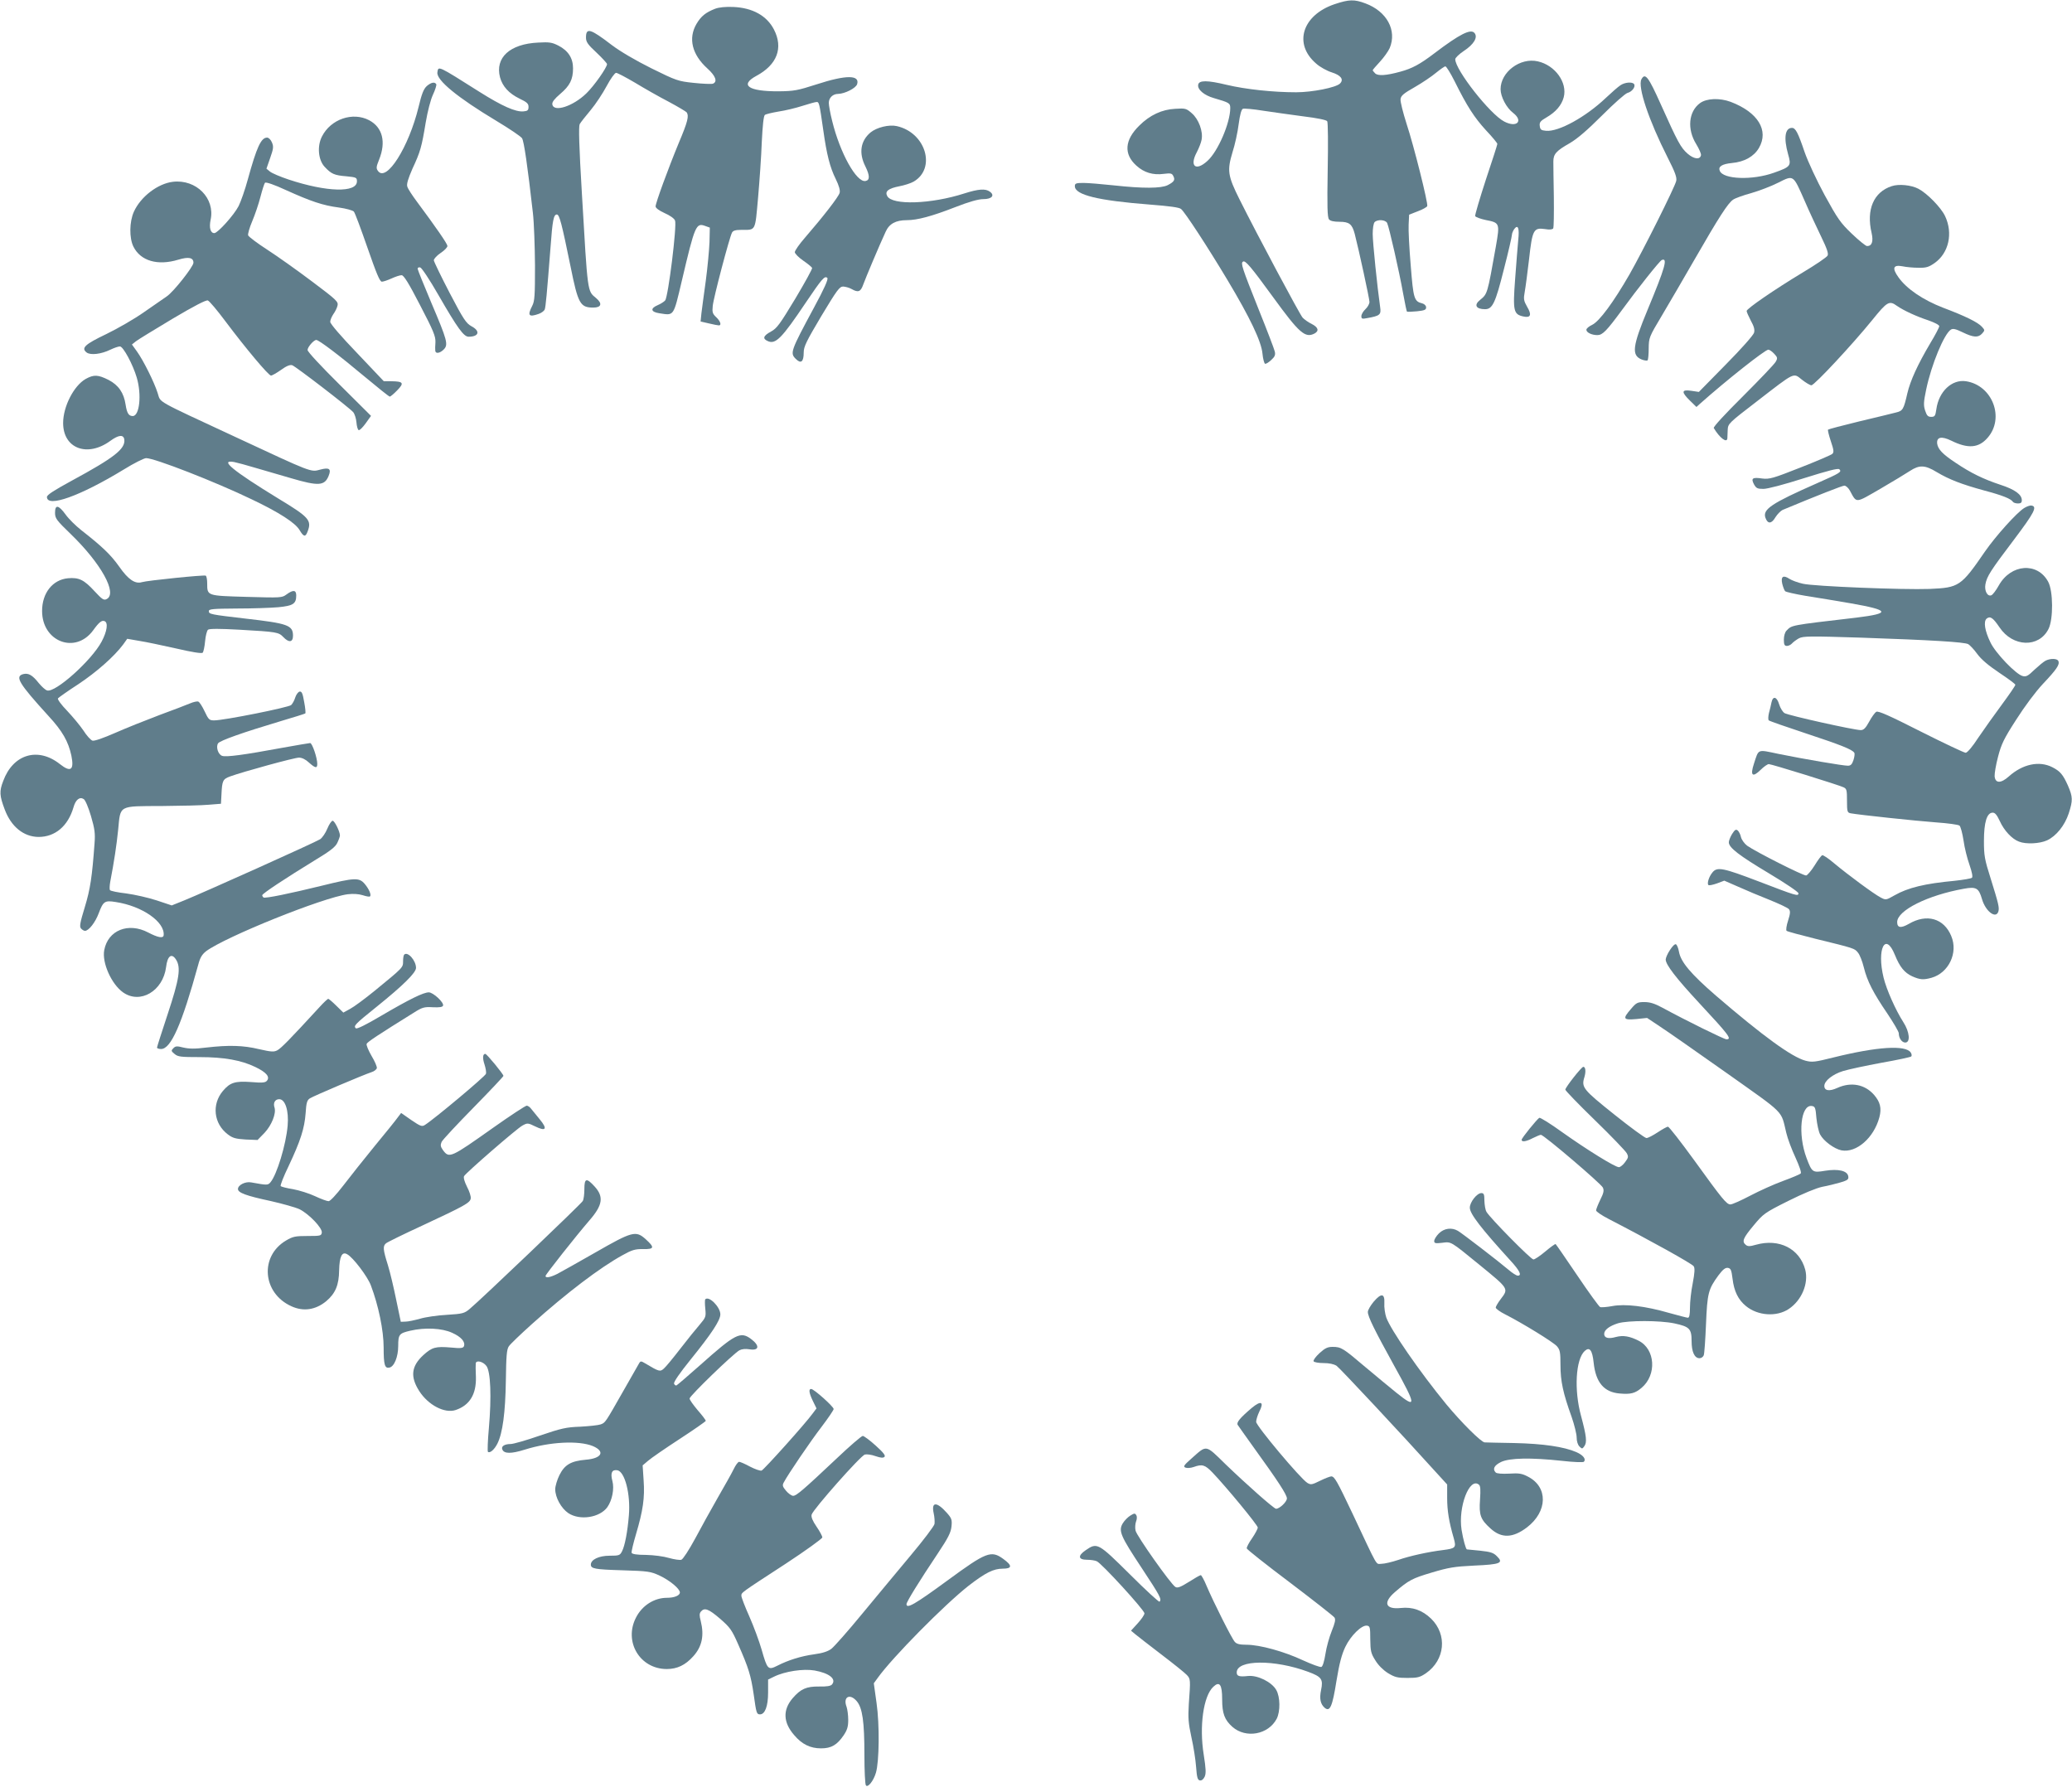
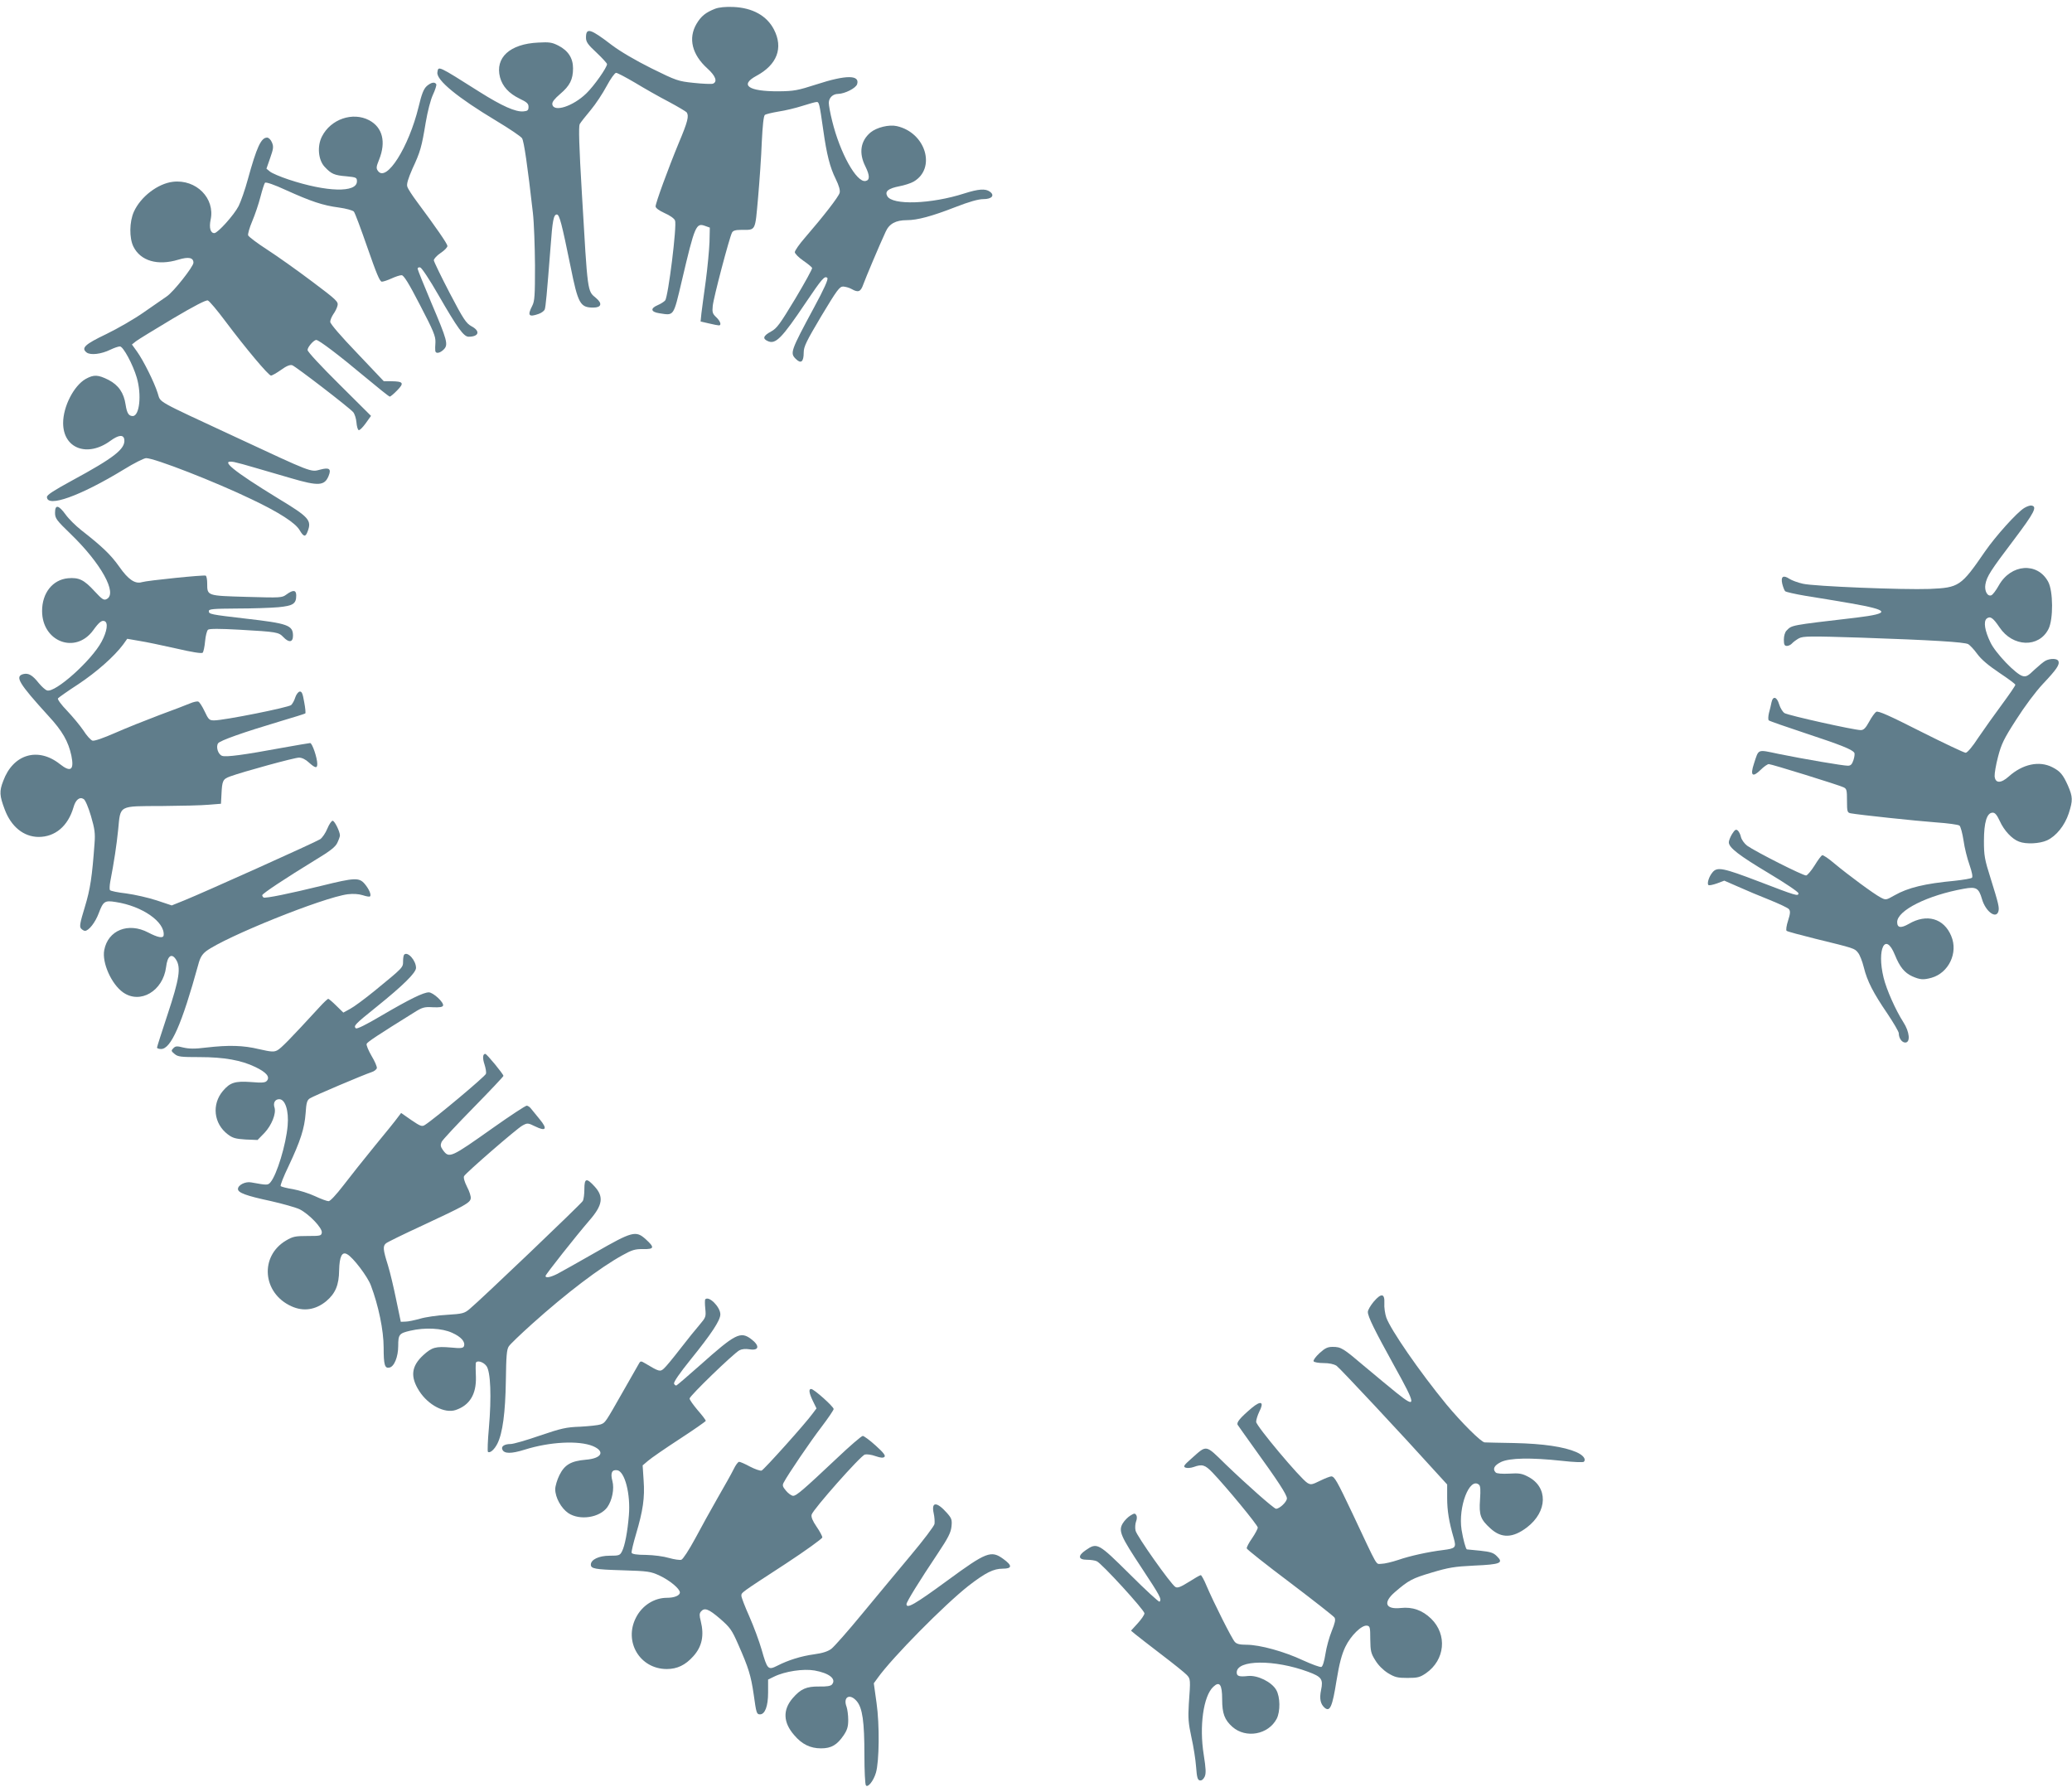
<svg xmlns="http://www.w3.org/2000/svg" version="1.0" width="1280pt" height="1104pt" viewBox="0 0 1280 1104" preserveAspectRatio="xMidYMid meet">
  <g transform="translate(0,1104) scale(0.1,-0.1)" fill="#607d8b" stroke="none">
-     <path d="M8244 11014 c-200 -68 -255 -246 -113 -367 23 -21 67 -45 96 -54 57 -18 76 -44 51 -69 -25 -25 -172 -54 -271 -54 -141 0 -311 18 -429 46 -120 29 -171 29 -176 1 -6 -30 37 -66 97 -83 96 -28 101 -31 101 -62 0 -91 -76 -268 -141 -326 -72 -66 -112 -33 -66 53 13 25 27 60 30 78 10 51 -18 127 -60 163 -34 30 -40 32 -102 28 -83 -4 -158 -39 -223 -104 -91 -89 -97 -176 -18 -247 47 -43 103 -60 169 -51 42 5 51 4 59 -13 13 -24 6 -36 -35 -57 -41 -20 -150 -21 -333 -1 -74 8 -159 15 -187 15 -46 0 -53 -3 -53 -20 0 -54 142 -89 467 -114 116 -9 178 -17 189 -27 24 -19 166 -237 287 -439 139 -232 209 -379 216 -454 3 -33 11 -61 16 -63 6 -2 23 9 38 23 23 21 27 32 22 53 -3 14 -48 132 -100 261 -102 256 -112 285 -96 294 14 9 47 -29 186 -220 162 -223 198 -254 256 -224 29 16 23 38 -18 59 -21 10 -46 28 -56 39 -18 20 -279 509 -389 729 -74 148 -78 179 -44 293 15 46 32 124 38 173 8 60 17 91 26 95 8 3 65 -2 126 -12 61 -9 173 -25 249 -35 83 -10 142 -22 146 -30 5 -7 6 -142 3 -301 -4 -224 -2 -293 8 -305 8 -10 30 -15 65 -15 60 0 78 -14 94 -75 24 -92 91 -400 91 -420 0 -12 -11 -32 -25 -45 -14 -13 -25 -32 -25 -43 0 -17 5 -18 36 -12 79 14 87 21 80 68 -17 118 -46 399 -46 452 0 34 5 66 12 73 18 18 66 15 77 -5 12 -24 75 -301 99 -436 11 -59 21 -110 24 -112 2 -2 29 -1 61 2 47 5 57 9 57 24 0 11 -10 21 -24 25 -50 12 -55 29 -71 233 -9 105 -15 220 -13 253 l3 62 54 21 c30 11 56 26 58 32 6 17 -82 370 -128 509 -22 69 -39 137 -37 151 2 22 19 36 88 75 47 27 106 67 132 89 26 21 51 39 57 39 6 0 32 -42 57 -92 78 -157 122 -224 194 -303 39 -41 70 -79 70 -84 0 -5 -32 -105 -71 -221 -38 -117 -68 -218 -66 -225 3 -6 32 -17 65 -24 87 -17 88 -19 63 -163 -53 -298 -52 -293 -98 -331 -39 -31 -25 -57 31 -57 46 0 64 38 116 245 28 108 50 205 50 214 0 9 7 26 15 37 23 30 32 3 24 -69 -3 -34 -12 -142 -19 -239 -15 -199 -10 -220 51 -233 45 -10 53 10 23 60 -21 37 -23 48 -15 91 5 27 17 118 27 203 20 182 28 196 98 186 28 -5 46 -3 51 4 4 7 5 94 4 194 -2 100 -3 199 -3 219 0 46 17 66 102 114 46 27 108 80 199 171 75 75 143 135 157 139 28 7 51 38 41 54 -10 16 -58 12 -85 -7 -14 -9 -54 -44 -90 -78 -123 -117 -291 -210 -369 -203 -31 3 -36 7 -39 30 -3 22 4 31 42 53 57 33 93 75 106 124 24 91 -53 198 -160 222 -109 25 -230 -66 -230 -172 0 -46 36 -115 77 -146 66 -51 23 -94 -54 -54 -87 44 -303 319 -303 385 0 9 24 32 54 52 61 40 87 84 65 110 -23 28 -91 -6 -249 -126 -88 -67 -136 -93 -210 -113 -87 -24 -138 -27 -155 -10 -8 8 -15 17 -15 19 0 3 20 26 45 53 24 26 51 64 60 84 46 110 -18 227 -150 276 -69 26 -101 25 -191 -5z" />
    <path d="M4418 10986 c-59 -23 -87 -46 -115 -93 -53 -90 -28 -190 67 -276 51 -46 64 -82 34 -94 -9 -3 -62 -1 -118 5 -97 10 -108 14 -262 90 -100 50 -192 104 -245 144 -133 102 -159 109 -159 46 0 -27 11 -43 65 -93 36 -34 65 -66 65 -71 0 -21 -81 -136 -128 -181 -82 -80 -203 -119 -210 -67 -2 14 13 33 49 64 59 50 79 89 79 158 0 63 -30 109 -90 140 -39 20 -56 23 -125 19 -175 -8 -268 -93 -236 -215 16 -57 55 -99 120 -131 46 -22 56 -31 56 -51 0 -21 -6 -26 -31 -28 -48 -5 -133 33 -271 120 -261 165 -255 162 -261 121 -7 -48 125 -156 365 -300 80 -48 151 -96 158 -107 12 -19 34 -170 67 -461 7 -60 12 -207 13 -325 0 -186 -2 -220 -17 -249 -31 -60 -22 -72 40 -50 17 6 33 18 37 27 6 16 13 90 36 385 12 166 19 202 39 202 16 0 30 -54 85 -323 46 -228 59 -252 140 -252 50 0 58 25 17 59 -54 45 -51 25 -87 640 -18 300 -21 419 -14 434 6 11 37 50 68 87 31 37 75 104 99 149 24 45 50 81 58 81 8 0 61 -28 117 -61 56 -34 149 -87 207 -117 58 -31 108 -61 112 -66 15 -22 7 -57 -48 -187 -67 -162 -144 -373 -144 -394 0 -10 22 -26 55 -41 32 -14 60 -33 65 -46 13 -28 -42 -472 -61 -494 -7 -8 -27 -21 -46 -29 -47 -20 -43 -42 10 -50 92 -14 86 -24 139 200 81 345 88 360 145 339 l28 -10 -2 -89 c-2 -50 -12 -157 -23 -240 -12 -82 -23 -173 -27 -201 l-5 -50 52 -12 c28 -7 56 -12 61 -12 18 0 9 27 -17 51 -22 21 -25 30 -21 69 4 48 103 423 119 453 6 12 21 17 56 17 93 0 86 -12 105 198 9 103 20 258 23 345 5 99 11 161 19 167 6 5 44 14 85 21 41 6 107 22 147 35 41 13 80 24 88 24 15 0 17 -7 41 -175 21 -149 41 -229 77 -301 20 -41 28 -70 24 -85 -6 -24 -99 -144 -214 -277 -35 -40 -63 -80 -63 -90 1 -9 24 -33 52 -52 28 -19 53 -40 55 -45 2 -6 -45 -91 -104 -190 -95 -157 -113 -183 -150 -203 -48 -26 -54 -44 -20 -59 48 -22 86 16 235 238 100 148 117 168 133 152 7 -7 -19 -66 -83 -184 -145 -269 -148 -280 -112 -316 32 -32 49 -19 49 40 0 36 17 70 109 225 97 161 112 182 135 182 14 -1 37 -7 51 -15 42 -24 57 -18 73 28 15 41 98 239 138 325 22 50 63 72 131 72 65 0 154 24 298 80 87 34 144 50 175 50 52 0 72 23 40 46 -27 20 -70 17 -158 -11 -205 -66 -446 -74 -476 -16 -16 29 7 47 73 60 32 6 73 19 90 29 141 82 75 303 -104 343 -48 11 -124 -8 -162 -39 -62 -52 -74 -127 -32 -210 28 -57 28 -85 1 -90 -56 -11 -158 174 -206 370 -12 47 -21 98 -21 112 0 32 25 56 58 56 41 1 109 35 117 60 18 58 -69 58 -250 -1 -118 -38 -140 -42 -235 -43 -186 -1 -243 38 -138 95 129 69 168 173 109 287 -44 85 -132 134 -251 139 -48 2 -88 -2 -112 -11z" />
-     <path d="M10140 10550 c-24 -45 44 -250 162 -483 47 -92 58 -124 53 -145 -10 -41 -205 -430 -288 -576 -99 -172 -187 -292 -232 -313 -19 -9 -35 -22 -35 -30 0 -17 33 -33 68 -33 32 0 57 26 152 155 97 133 233 304 246 309 38 15 21 -46 -88 -308 -93 -224 -100 -280 -38 -306 17 -7 34 -9 38 -6 4 4 7 38 7 74 1 66 2 70 81 202 44 74 136 232 204 350 149 259 205 346 237 367 13 9 63 27 111 40 48 14 123 42 166 64 98 49 92 52 165 -113 28 -65 74 -163 101 -219 36 -74 47 -106 40 -118 -5 -10 -73 -56 -153 -104 -176 -106 -347 -224 -347 -238 0 -6 12 -33 26 -60 19 -34 25 -55 20 -74 -4 -15 -77 -98 -174 -196 l-167 -170 -47 7 c-61 9 -63 -7 -8 -61 l40 -39 22 20 c163 145 402 334 422 334 7 0 23 -11 36 -25 21 -22 22 -28 10 -49 -7 -14 -98 -109 -201 -212 -109 -108 -186 -191 -182 -198 36 -61 82 -96 84 -63 0 6 1 30 2 51 2 39 5 42 182 178 237 183 222 176 276 133 24 -19 51 -35 59 -35 19 0 256 255 376 403 92 114 105 122 152 88 43 -30 122 -66 195 -90 37 -13 67 -28 67 -36 0 -7 -25 -55 -56 -106 -78 -132 -123 -231 -141 -308 -23 -100 -28 -109 -70 -119 -21 -6 -123 -30 -227 -55 -103 -25 -190 -48 -193 -51 -3 -2 5 -35 17 -71 19 -56 20 -69 9 -79 -8 -7 -97 -45 -199 -85 -167 -66 -189 -72 -233 -67 -61 9 -71 2 -52 -35 14 -25 21 -29 59 -29 25 0 128 27 250 66 150 47 211 63 219 55 16 -16 5 -23 -138 -86 -281 -124 -337 -161 -319 -213 14 -40 38 -39 62 3 12 19 32 39 44 45 216 90 369 150 382 150 9 0 25 -14 34 -31 43 -79 31 -79 187 11 77 45 160 95 184 111 58 38 93 37 165 -7 77 -46 155 -76 294 -114 113 -30 165 -51 177 -70 3 -5 17 -10 31 -10 18 0 24 5 24 20 0 35 -42 66 -131 95 -106 35 -184 73 -279 137 -80 53 -108 83 -113 118 -4 41 27 47 87 18 103 -51 169 -46 224 17 108 122 31 325 -133 350 -87 13 -168 -63 -183 -173 -6 -42 -10 -47 -32 -47 -20 0 -27 8 -37 38 -11 33 -10 53 6 130 32 154 111 345 153 371 13 8 30 4 73 -17 66 -32 96 -34 120 -7 17 19 17 21 -1 41 -25 28 -102 66 -240 118 -124 48 -225 116 -276 188 -41 57 -33 79 25 68 23 -5 67 -9 99 -9 47 -1 63 4 99 29 88 62 115 184 65 290 -25 53 -111 141 -165 169 -44 23 -121 31 -165 16 -111 -36 -158 -145 -124 -289 12 -53 2 -81 -28 -81 -8 0 -50 34 -94 76 -71 68 -88 93 -167 237 -50 92 -104 208 -125 268 -41 121 -56 149 -78 149 -43 0 -52 -62 -24 -162 21 -73 17 -78 -87 -115 -134 -48 -315 -41 -335 12 -11 26 14 42 75 48 77 7 136 40 167 93 63 108 -6 221 -175 285 -68 25 -148 22 -189 -8 -71 -52 -81 -161 -23 -254 17 -28 31 -59 29 -68 -6 -29 -44 -24 -83 10 -42 37 -61 72 -165 304 -77 172 -97 198 -120 155z" />
    <path d="M2636 10508 c-19 -18 -31 -48 -50 -128 -61 -250 -199 -468 -251 -396 -12 16 -11 26 7 70 44 110 21 199 -61 243 -102 54 -238 7 -292 -100 -31 -60 -23 -146 17 -188 41 -44 60 -52 134 -58 61 -6 65 -8 65 -31 0 -72 -187 -67 -422 11 -51 17 -103 39 -115 49 l-22 18 23 66 c20 57 22 70 11 96 -7 17 -20 30 -30 30 -37 0 -64 -58 -119 -258 -17 -63 -43 -137 -57 -165 -28 -55 -129 -167 -150 -167 -24 0 -33 33 -23 82 29 133 -89 252 -233 235 -93 -11 -199 -92 -241 -185 -28 -62 -29 -162 -3 -215 44 -89 150 -120 278 -81 63 19 93 13 93 -19 0 -24 -124 -181 -165 -208 -19 -13 -82 -57 -140 -97 -58 -41 -162 -101 -232 -135 -134 -64 -159 -87 -122 -115 24 -17 89 -10 146 18 23 11 49 20 59 20 20 0 80 -111 104 -193 31 -106 17 -237 -25 -237 -25 0 -36 18 -44 70 -11 74 -44 121 -105 153 -66 33 -91 34 -142 6 -73 -42 -139 -170 -139 -272 0 -158 150 -214 292 -110 51 37 81 40 86 8 7 -58 -62 -112 -326 -255 -110 -60 -152 -87 -152 -100 0 -68 206 6 475 170 63 39 125 70 138 70 52 0 427 -146 653 -255 168 -80 269 -145 295 -190 25 -42 36 -44 49 -9 27 70 10 89 -180 204 -281 172 -368 243 -274 226 20 -4 79 -20 132 -36 53 -15 152 -44 220 -64 170 -50 207 -47 232 14 18 44 4 54 -52 39 -59 -16 -48 -20 -518 199 -512 238 -465 212 -486 274 -22 69 -88 201 -128 257 l-31 43 25 20 c14 11 116 73 226 139 135 80 207 117 218 113 10 -4 58 -61 108 -128 126 -168 267 -336 282 -336 7 0 35 16 62 35 33 24 55 33 69 29 21 -7 348 -258 377 -290 9 -11 18 -39 20 -63 2 -25 8 -46 14 -48 6 -2 25 17 43 42 l33 46 -196 195 c-113 112 -196 201 -196 212 0 18 38 62 54 62 16 0 144 -97 293 -222 84 -70 156 -128 161 -128 4 0 25 17 46 39 44 45 38 55 -36 56 l-47 0 -165 174 c-101 105 -166 181 -166 193 0 11 9 32 19 47 11 15 23 39 26 53 6 24 -5 35 -157 149 -89 67 -214 156 -276 196 -62 40 -115 80 -119 89 -3 8 8 47 25 87 17 40 40 108 51 151 11 43 24 83 28 87 6 6 60 -13 129 -45 155 -70 228 -95 328 -108 45 -6 86 -18 92 -25 7 -8 44 -108 84 -223 55 -158 76 -210 89 -210 9 0 36 9 60 20 24 11 51 20 62 20 13 0 43 -47 114 -185 83 -159 96 -192 95 -228 -2 -23 -2 -48 -1 -54 2 -20 29 -15 52 8 30 30 22 57 -77 290 -46 109 -84 203 -84 209 0 7 7 10 16 8 9 -2 59 -77 111 -168 121 -210 158 -260 188 -260 64 0 74 35 17 65 -32 18 -49 42 -134 205 -53 102 -97 193 -98 202 0 9 19 30 43 46 23 15 42 35 41 43 -1 14 -70 114 -189 274 -29 39 -56 80 -59 93 -5 15 5 48 32 110 49 105 57 134 82 286 12 70 30 140 45 172 14 30 23 59 20 64 -10 16 -32 11 -59 -12z" />
    <path d="M12505 7902 c-46 -28 -176 -173 -242 -268 -149 -217 -161 -224 -343 -232 -165 -6 -713 16 -782 32 -32 7 -69 21 -83 30 -39 26 -55 15 -45 -30 5 -20 13 -41 18 -46 5 -5 63 -18 128 -29 66 -10 190 -31 278 -46 240 -42 248 -62 36 -88 -420 -49 -399 -46 -434 -81 -9 -9 -16 -32 -16 -55 0 -31 4 -39 19 -39 10 0 24 7 32 16 7 8 26 22 42 31 27 14 70 14 386 4 436 -15 634 -27 660 -40 10 -6 36 -33 56 -61 25 -34 69 -71 136 -116 54 -36 99 -69 99 -74 0 -6 -38 -61 -83 -122 -46 -62 -112 -155 -146 -205 -36 -56 -68 -93 -78 -93 -9 0 -134 59 -277 131 -195 99 -263 129 -275 122 -9 -5 -29 -33 -44 -61 -22 -40 -34 -52 -52 -52 -41 0 -449 91 -471 105 -11 7 -26 31 -33 54 -14 47 -38 54 -47 14 -3 -16 -10 -45 -16 -67 -5 -21 -6 -42 -1 -46 4 -4 107 -40 228 -80 218 -72 288 -100 300 -120 4 -6 1 -26 -5 -45 -9 -27 -17 -35 -35 -35 -30 0 -271 41 -428 73 -134 28 -121 33 -152 -61 -24 -73 -9 -87 41 -38 20 20 43 36 51 36 16 0 426 -127 461 -143 20 -9 22 -17 22 -83 0 -68 2 -74 23 -78 55 -10 404 -47 526 -56 73 -5 139 -14 146 -20 7 -6 18 -47 25 -92 6 -45 23 -112 37 -151 15 -44 21 -73 15 -79 -5 -5 -54 -13 -108 -19 -182 -17 -287 -42 -371 -90 -51 -29 -53 -30 -85 -13 -41 21 -202 140 -287 211 -35 30 -68 52 -74 50 -6 -2 -27 -30 -47 -63 -20 -32 -44 -60 -52 -62 -17 -3 -313 147 -365 184 -17 13 -34 37 -38 53 -3 16 -13 35 -20 41 -11 9 -18 5 -35 -22 -11 -18 -20 -41 -20 -51 0 -33 61 -80 248 -192 102 -61 182 -115 182 -123 0 -20 -13 -16 -245 73 -220 84 -257 92 -286 56 -22 -26 -35 -69 -25 -78 4 -4 27 1 53 10 l45 17 87 -38 c47 -21 134 -58 193 -81 59 -24 113 -49 119 -57 10 -12 9 -27 -5 -71 -10 -30 -14 -59 -9 -63 4 -4 85 -26 178 -49 241 -59 242 -59 263 -86 11 -13 27 -54 36 -91 21 -85 58 -157 146 -286 38 -57 70 -111 70 -121 0 -30 19 -57 40 -57 33 0 27 66 -12 126 -48 75 -104 201 -122 275 -43 177 11 286 70 140 30 -74 59 -110 107 -132 48 -21 68 -23 119 -9 106 30 166 154 122 258 -45 109 -151 140 -262 75 -49 -28 -72 -25 -72 11 0 72 188 166 412 206 76 14 92 5 112 -64 22 -76 86 -124 101 -77 7 24 2 46 -48 206 -37 116 -41 141 -41 230 0 115 18 175 54 175 15 0 26 -14 44 -52 26 -58 75 -111 119 -127 43 -17 127 -13 173 8 56 26 109 91 134 167 26 81 25 101 -5 171 -31 69 -48 89 -97 114 -81 41 -183 19 -268 -57 -49 -44 -84 -44 -88 1 -1 17 8 71 21 120 20 77 35 110 112 229 52 82 120 173 165 221 84 89 105 119 96 141 -6 17 -49 18 -79 3 -12 -6 -43 -32 -69 -56 -39 -38 -51 -45 -73 -39 -41 10 -168 142 -199 208 -35 72 -44 129 -23 147 22 17 39 5 79 -54 82 -123 244 -128 303 -10 30 60 29 233 -2 291 -66 123 -230 111 -305 -22 -17 -31 -38 -58 -46 -61 -24 -10 -44 27 -37 67 9 50 31 84 177 277 125 166 145 204 108 210 -8 2 -29 -5 -45 -15z" />
    <path d="M340 7873 c0 -35 8 -46 98 -133 187 -181 288 -365 222 -400 -18 -10 -28 -4 -76 48 -65 71 -97 86 -164 80 -95 -9 -160 -91 -160 -202 0 -191 207 -269 316 -119 36 50 53 63 70 56 23 -9 16 -62 -18 -126 -62 -117 -287 -318 -337 -302 -11 3 -34 24 -52 46 -38 48 -63 63 -95 55 -54 -14 -28 -57 154 -257 88 -95 124 -159 143 -247 18 -89 -4 -105 -71 -52 -135 107 -289 62 -350 -104 -25 -64 -23 -91 9 -176 40 -107 117 -169 209 -170 103 0 182 67 216 183 13 47 38 67 63 51 10 -6 29 -51 45 -105 23 -79 27 -106 22 -169 -15 -206 -26 -281 -60 -393 -29 -95 -34 -120 -24 -132 7 -8 18 -15 25 -15 23 0 64 52 85 109 28 74 37 80 105 69 164 -25 304 -123 296 -205 -2 -21 -35 -15 -96 17 -122 64 -248 14 -271 -109 -15 -77 44 -210 116 -261 106 -75 247 8 266 156 8 69 34 89 61 47 32 -49 21 -120 -51 -337 -36 -109 -66 -202 -66 -207 0 -5 11 -9 25 -9 61 0 128 152 230 522 11 43 24 63 48 82 119 89 722 332 875 352 35 4 67 2 93 -6 21 -7 42 -11 45 -7 9 9 -6 45 -33 77 -34 40 -62 39 -264 -11 -196 -48 -350 -80 -361 -73 -4 3 -8 9 -8 14 0 10 144 105 322 214 98 59 130 84 142 110 9 19 16 39 16 45 0 24 -33 91 -45 91 -7 0 -22 -22 -33 -49 -11 -27 -31 -56 -44 -65 -29 -19 -728 -333 -840 -378 l-77 -31 -93 31 c-52 17 -136 36 -188 43 -52 6 -98 15 -101 21 -3 5 -2 28 2 51 24 125 39 224 49 322 15 153 -1 145 269 146 119 1 250 4 291 8 l75 6 3 55 c4 88 8 97 54 114 83 30 397 116 425 116 18 0 41 -11 61 -30 39 -35 52 -38 52 -9 0 37 -31 129 -44 129 -6 0 -86 -14 -176 -30 -232 -43 -344 -58 -368 -49 -25 9 -39 55 -25 77 10 17 158 69 386 137 82 24 151 46 153 48 3 3 0 35 -7 71 -9 53 -15 66 -28 64 -9 -2 -21 -18 -27 -36 -5 -18 -17 -39 -25 -47 -15 -15 -416 -95 -476 -95 -30 0 -35 5 -59 56 -14 30 -32 58 -39 60 -7 3 -30 -2 -51 -11 -22 -9 -106 -42 -189 -72 -82 -31 -205 -80 -273 -110 -73 -32 -130 -52 -141 -48 -10 3 -36 31 -56 63 -21 31 -67 86 -101 122 -35 36 -60 70 -56 76 4 5 60 45 125 87 113 75 223 172 278 246 l25 35 75 -13 c40 -6 143 -28 228 -47 99 -23 157 -32 163 -26 5 5 12 37 15 71 3 33 11 65 18 71 8 7 73 7 196 0 229 -13 240 -15 269 -45 35 -37 60 -33 60 8 0 65 -32 76 -295 106 -214 25 -225 27 -225 46 0 13 27 15 173 16 94 0 210 4 256 8 92 9 111 21 111 73 0 34 -19 36 -60 6 -28 -21 -35 -21 -247 -15 -245 7 -243 6 -243 83 0 24 -4 45 -9 48 -9 6 -362 -30 -394 -40 -42 -13 -85 16 -140 95 -53 75 -107 126 -235 226 -34 27 -78 70 -97 97 -43 59 -65 63 -65 11z" />
-     <path d="M10316 5171 c-15 -22 -26 -49 -26 -58 0 -32 64 -115 207 -269 185 -199 204 -224 168 -224 -14 0 -248 115 -395 195 -48 26 -77 35 -112 35 -42 0 -50 -4 -82 -42 -54 -62 -49 -70 32 -63 l67 7 81 -54 c45 -29 230 -159 413 -288 365 -259 331 -225 366 -368 8 -35 34 -104 57 -153 24 -53 38 -93 32 -98 -5 -5 -54 -26 -109 -46 -55 -20 -146 -61 -203 -91 -57 -30 -111 -54 -122 -54 -24 0 -50 32 -224 273 -83 114 -155 207 -162 207 -7 0 -35 -16 -64 -35 -29 -19 -59 -35 -69 -35 -9 0 -98 65 -198 145 -194 155 -205 168 -185 232 10 34 7 63 -7 63 -11 0 -111 -127 -111 -141 0 -6 82 -91 183 -189 100 -97 188 -189 196 -203 12 -22 11 -28 -10 -56 -12 -17 -30 -31 -38 -31 -24 0 -201 110 -350 216 -72 52 -136 92 -142 89 -16 -11 -109 -125 -109 -136 0 -15 28 -11 70 11 22 11 44 20 49 20 18 0 372 -302 383 -326 8 -18 5 -33 -16 -75 -14 -29 -26 -59 -26 -66 0 -7 35 -31 78 -53 248 -128 517 -277 525 -292 8 -11 6 -42 -6 -105 -10 -48 -17 -116 -17 -150 0 -44 -4 -63 -13 -63 -6 0 -59 14 -117 30 -145 42 -271 57 -350 42 -33 -6 -67 -9 -75 -6 -7 3 -71 91 -141 195 -71 105 -131 192 -134 194 -3 2 -32 -19 -64 -46 -32 -27 -65 -49 -73 -49 -16 0 -268 256 -290 294 -7 11 -12 42 -13 69 0 39 -3 47 -19 47 -27 0 -71 -56 -71 -90 0 -38 69 -127 252 -328 57 -62 71 -92 44 -92 -8 0 -35 17 -59 38 -60 51 -285 224 -311 239 -38 22 -85 16 -117 -16 -16 -16 -29 -37 -29 -47 0 -14 7 -16 49 -11 57 7 49 12 228 -134 186 -152 184 -148 133 -215 -16 -21 -30 -45 -30 -51 0 -7 26 -26 58 -42 108 -55 297 -171 320 -197 19 -22 22 -36 22 -117 0 -99 16 -173 69 -320 17 -49 31 -106 31 -127 0 -23 7 -45 17 -55 16 -16 18 -16 30 1 18 24 14 61 -20 188 -44 160 -33 350 23 401 30 27 47 5 55 -73 13 -122 64 -182 161 -190 68 -6 95 1 135 35 95 80 85 239 -18 291 -55 28 -96 35 -141 23 -46 -13 -72 -6 -72 19 0 25 32 49 86 66 62 18 258 18 348 -1 93 -20 106 -33 106 -109 0 -67 18 -106 49 -106 11 0 22 8 26 18 4 9 10 96 14 192 8 192 14 216 77 302 27 36 42 48 58 46 18 -3 22 -12 29 -67 9 -77 35 -130 83 -169 73 -60 189 -68 264 -18 80 53 124 158 102 243 -35 130 -161 194 -304 154 -38 -11 -51 -11 -63 -1 -26 21 -17 42 48 120 60 72 67 78 213 151 94 47 174 80 212 88 34 6 84 19 112 27 43 13 51 18 48 37 -5 35 -61 48 -143 35 -78 -13 -81 -11 -115 79 -55 147 -36 331 33 321 20 -3 23 -11 28 -74 4 -39 14 -85 23 -102 21 -40 87 -89 132 -98 92 -17 200 77 234 204 15 57 5 95 -33 139 -57 65 -142 81 -226 43 -50 -23 -81 -18 -81 12 0 31 51 72 116 92 33 10 139 33 237 51 97 17 180 35 184 39 4 4 3 15 -3 24 -31 48 -206 37 -477 -30 -116 -29 -132 -31 -174 -20 -85 23 -262 152 -552 401 -157 136 -218 209 -229 272 -4 23 -13 44 -19 46 -7 3 -23 -14 -37 -36z" />
    <path d="M2497 5143 c-4 -3 -7 -22 -7 -41 0 -39 1 -38 -175 -182 -60 -49 -129 -100 -152 -112 l-42 -23 -44 43 c-23 23 -46 42 -49 42 -4 0 -29 -23 -55 -52 -181 -197 -238 -255 -260 -266 -21 -11 -37 -10 -112 7 -99 24 -189 26 -327 10 -71 -9 -106 -8 -141 0 -40 10 -48 10 -62 -4 -15 -15 -14 -18 8 -36 20 -17 39 -19 153 -19 152 0 258 -19 345 -61 69 -33 92 -61 72 -85 -10 -12 -28 -14 -99 -8 -98 7 -129 -3 -173 -55 -70 -83 -57 -202 30 -268 30 -23 48 -28 110 -32 l74 -3 43 44 c44 47 73 119 62 156 -10 29 3 52 29 52 37 0 60 -71 52 -163 -10 -118 -67 -304 -106 -350 -16 -19 -20 -19 -119 -1 -36 7 -82 -16 -82 -41 0 -23 52 -42 202 -74 75 -17 156 -40 179 -51 59 -30 141 -116 137 -144 -3 -20 -9 -21 -88 -21 -75 0 -91 -3 -133 -28 -164 -97 -146 -325 33 -406 74 -34 149 -23 215 31 57 48 79 100 80 191 2 86 18 118 50 99 36 -19 126 -138 146 -192 47 -124 79 -278 79 -384 0 -107 7 -130 35 -124 30 5 55 66 55 134 0 71 6 78 75 94 90 21 195 16 258 -13 56 -25 83 -56 73 -83 -5 -12 -20 -14 -80 -8 -95 8 -117 2 -171 -47 -74 -68 -82 -133 -25 -222 55 -86 157 -140 225 -117 86 29 128 97 125 204 -2 39 -2 77 -1 84 2 22 45 12 66 -16 26 -35 32 -190 15 -385 -7 -76 -9 -141 -6 -145 12 -11 40 13 59 51 32 64 49 191 52 389 2 149 5 192 18 211 8 13 73 75 143 138 215 193 421 349 559 425 59 33 79 39 128 38 70 -1 72 10 16 61 -61 55 -83 49 -313 -83 -105 -60 -210 -119 -233 -131 -44 -22 -73 -27 -73 -13 0 9 189 248 271 343 82 94 90 146 33 209 -51 56 -64 53 -64 -16 0 -30 -4 -63 -10 -73 -9 -17 -628 -608 -699 -667 -32 -27 -44 -30 -140 -36 -58 -3 -133 -14 -166 -24 -33 -9 -73 -18 -90 -18 l-29 -1 -28 134 c-15 74 -38 172 -52 217 -30 95 -32 117 -11 134 8 7 108 56 223 109 266 124 296 141 300 168 2 12 -8 44 -23 72 -16 32 -23 57 -18 66 13 22 325 293 360 312 31 17 34 17 79 -5 67 -33 78 -16 28 44 -21 25 -45 55 -53 65 -7 10 -20 19 -27 19 -8 0 -101 -61 -207 -136 -264 -187 -272 -191 -311 -138 -15 21 -16 31 -8 50 6 13 95 108 197 212 102 104 185 192 185 196 0 11 -103 136 -112 136 -16 0 -18 -26 -5 -65 7 -22 12 -48 9 -58 -3 -15 -321 -281 -377 -316 -18 -12 -28 -8 -84 30 l-63 44 -22 -29 c-11 -16 -75 -95 -141 -175 -66 -81 -153 -190 -194 -244 -44 -57 -81 -97 -91 -97 -10 0 -48 14 -84 31 -36 17 -97 36 -135 43 -38 6 -73 15 -77 19 -4 4 18 60 49 124 73 155 98 232 105 326 4 65 9 81 26 92 23 15 332 146 381 162 17 5 31 17 33 25 2 8 -13 43 -33 76 -19 33 -33 66 -30 74 5 12 75 58 289 191 55 35 66 38 120 35 41 -2 60 1 63 10 7 19 -61 82 -88 82 -33 0 -119 -42 -293 -144 -98 -58 -152 -84 -158 -78 -15 15 -7 24 130 134 160 129 242 209 242 239 0 46 -52 104 -73 82z" />
    <path d="M8486 2999 c-20 -24 -36 -52 -36 -63 0 -29 40 -110 163 -333 138 -248 139 -267 13 -166 -39 31 -125 103 -191 158 -139 118 -150 125 -203 125 -31 0 -47 -8 -81 -39 -24 -22 -40 -45 -36 -50 3 -6 31 -11 61 -11 35 0 64 -6 81 -17 20 -14 398 -418 631 -676 l52 -57 0 -83 c0 -79 11 -147 41 -250 16 -57 11 -62 -66 -72 -91 -11 -205 -36 -277 -61 -39 -13 -86 -24 -104 -24 -37 0 -16 -35 -180 313 -94 198 -110 227 -130 227 -7 0 -39 -12 -69 -27 -51 -25 -57 -26 -79 -13 -44 28 -316 352 -316 377 0 13 9 41 19 62 32 62 12 72 -46 24 -73 -62 -96 -90 -87 -105 4 -7 49 -69 98 -138 151 -209 206 -293 206 -316 0 -21 -45 -64 -67 -64 -13 0 -180 148 -311 274 -128 125 -115 122 -212 36 -48 -42 -52 -50 -36 -56 10 -4 33 -2 50 4 53 19 70 14 117 -35 85 -89 279 -324 279 -339 0 -8 -16 -38 -35 -66 -20 -28 -35 -57 -33 -63 2 -7 122 -102 267 -211 145 -110 269 -207 275 -216 8 -13 3 -33 -17 -83 -15 -37 -33 -101 -39 -142 -7 -45 -17 -77 -25 -80 -8 -3 -59 16 -114 41 -115 54 -266 96 -349 96 -42 0 -61 5 -72 18 -18 19 -130 242 -174 345 -15 37 -32 67 -36 67 -5 0 -38 -19 -74 -42 -51 -32 -70 -39 -83 -31 -29 18 -240 317 -246 348 -4 17 -2 42 3 56 6 15 7 32 1 40 -7 12 -12 12 -36 -3 -15 -9 -36 -30 -47 -48 -28 -47 -14 -78 119 -279 112 -170 123 -190 108 -205 -4 -3 -86 72 -183 169 -196 194 -202 198 -273 149 -50 -34 -47 -59 8 -59 22 0 49 -4 60 -9 29 -11 295 -302 295 -322 0 -9 -19 -37 -42 -62 l-41 -45 25 -21 c14 -12 87 -68 161 -125 75 -57 146 -114 158 -127 24 -25 24 -29 13 -180 -5 -86 -3 -117 16 -205 13 -57 26 -140 29 -184 5 -65 9 -80 23 -83 11 -2 22 6 30 23 9 20 8 48 -6 137 -28 174 -2 361 59 418 39 37 55 15 55 -77 0 -88 15 -127 63 -170 84 -74 223 -48 274 50 23 45 22 135 -3 178 -28 49 -115 92 -174 86 -55 -6 -70 -1 -70 22 0 79 233 81 441 4 84 -31 94 -46 80 -113 -11 -53 -4 -87 23 -110 32 -26 47 8 72 166 18 110 33 165 55 211 33 69 101 136 134 131 18 -3 20 -10 20 -84 1 -73 4 -87 31 -130 18 -30 48 -60 78 -79 43 -26 59 -30 121 -30 63 0 77 4 114 29 118 82 133 238 32 337 -55 53 -116 74 -188 66 -95 -10 -111 34 -35 99 85 73 106 84 227 120 104 31 139 37 262 43 162 7 183 16 141 57 -21 22 -39 28 -104 35 -44 4 -80 8 -82 8 -7 2 -23 60 -33 121 -22 141 49 327 107 279 10 -8 11 -31 7 -93 -7 -95 3 -122 65 -178 68 -62 138 -59 225 7 128 98 131 249 7 313 -38 20 -56 23 -117 19 -43 -2 -76 0 -83 7 -21 21 -10 44 33 65 53 25 182 28 377 7 69 -8 129 -10 134 -6 16 16 -3 41 -46 60 -76 33 -204 52 -383 56 -93 2 -176 3 -183 4 -21 0 -145 124 -237 235 -165 201 -343 459 -371 536 -8 24 -14 64 -12 89 3 61 -19 64 -66 9z" />
    <path d="M4357 3014 c-3 -3 -3 -29 0 -58 5 -50 3 -54 -34 -98 -22 -25 -76 -92 -120 -149 -44 -57 -90 -113 -102 -123 -23 -21 -30 -19 -115 32 -25 15 -29 15 -37 2 -5 -8 -49 -85 -97 -170 -115 -202 -112 -198 -142 -209 -14 -5 -70 -11 -125 -14 -88 -3 -117 -10 -250 -55 -83 -29 -164 -52 -180 -52 -38 0 -60 -14 -52 -33 10 -28 55 -28 138 -2 156 49 334 58 422 22 77 -33 55 -76 -44 -84 -92 -8 -131 -31 -163 -95 -14 -28 -26 -68 -26 -87 0 -52 37 -118 81 -148 71 -47 194 -28 241 37 30 43 44 114 31 162 -13 49 -3 71 30 66 47 -7 83 -148 72 -278 -8 -101 -25 -189 -42 -222 -13 -26 -18 -28 -77 -28 -66 0 -116 -24 -116 -55 0 -25 24 -30 195 -35 159 -5 174 -7 230 -33 62 -29 125 -81 125 -104 0 -19 -34 -33 -80 -33 -78 0 -153 -47 -191 -122 -77 -149 24 -318 190 -318 64 0 115 24 164 79 54 60 68 128 46 217 -9 34 -9 47 1 59 22 26 47 17 118 -44 62 -54 73 -69 112 -158 65 -147 79 -194 96 -310 16 -115 18 -123 39 -123 31 0 50 51 50 134 l0 81 37 18 c67 33 181 50 250 38 90 -16 136 -52 108 -86 -8 -10 -32 -14 -79 -13 -80 1 -115 -15 -165 -73 -61 -72 -58 -149 10 -227 48 -57 100 -82 166 -82 64 0 99 21 140 81 22 33 28 53 28 95 0 29 -5 65 -10 80 -24 62 20 86 63 35 35 -42 47 -126 47 -332 0 -96 4 -180 9 -187 11 -18 47 26 62 77 21 70 23 299 4 431 l-17 122 24 33 c90 126 411 451 561 569 105 81 154 106 212 106 58 0 60 19 3 60 -75 55 -105 43 -345 -133 -202 -148 -253 -177 -253 -146 0 14 79 142 194 314 64 96 80 128 84 166 4 41 1 50 -28 83 -63 71 -98 71 -82 -2 5 -22 7 -52 5 -66 -3 -14 -69 -101 -147 -194 -77 -93 -213 -255 -300 -361 -87 -106 -173 -203 -190 -216 -21 -16 -54 -27 -106 -34 -81 -11 -161 -36 -229 -71 -56 -28 -61 -23 -96 100 -15 52 -49 144 -76 205 -27 60 -49 118 -49 127 0 21 -8 15 273 198 125 82 227 156 227 163 0 8 -16 38 -36 67 -24 35 -34 59 -30 74 8 31 303 365 329 371 12 3 42 -1 66 -10 32 -11 48 -12 55 -4 8 7 -7 27 -54 69 -36 33 -72 59 -80 60 -8 0 -80 -62 -160 -138 -206 -194 -250 -232 -270 -232 -10 0 -30 14 -44 31 -22 26 -24 34 -14 52 25 48 164 253 234 344 41 54 74 103 74 109 0 15 -122 124 -139 124 -17 0 -13 -25 11 -75 l22 -45 -24 -32 c-43 -60 -300 -346 -315 -352 -8 -3 -40 8 -71 24 -31 17 -61 30 -68 30 -7 0 -22 -21 -34 -46 -12 -25 -56 -103 -97 -174 -41 -71 -104 -186 -141 -255 -38 -70 -75 -127 -85 -130 -10 -3 -44 2 -76 11 -33 10 -94 18 -142 19 -57 0 -86 5 -89 13 -2 7 10 58 27 115 43 145 55 225 47 333 l-6 92 33 28 c18 16 105 76 194 134 89 58 162 109 163 113 0 5 -22 34 -50 66 -27 32 -50 64 -50 72 0 16 272 279 308 298 15 8 38 10 62 6 61 -10 65 23 8 65 -64 47 -97 30 -311 -161 -77 -68 -143 -125 -148 -127 -5 -2 -12 3 -15 11 -3 10 34 64 101 147 131 162 185 244 185 281 0 45 -70 116 -93 93z" />
  </g>
</svg>